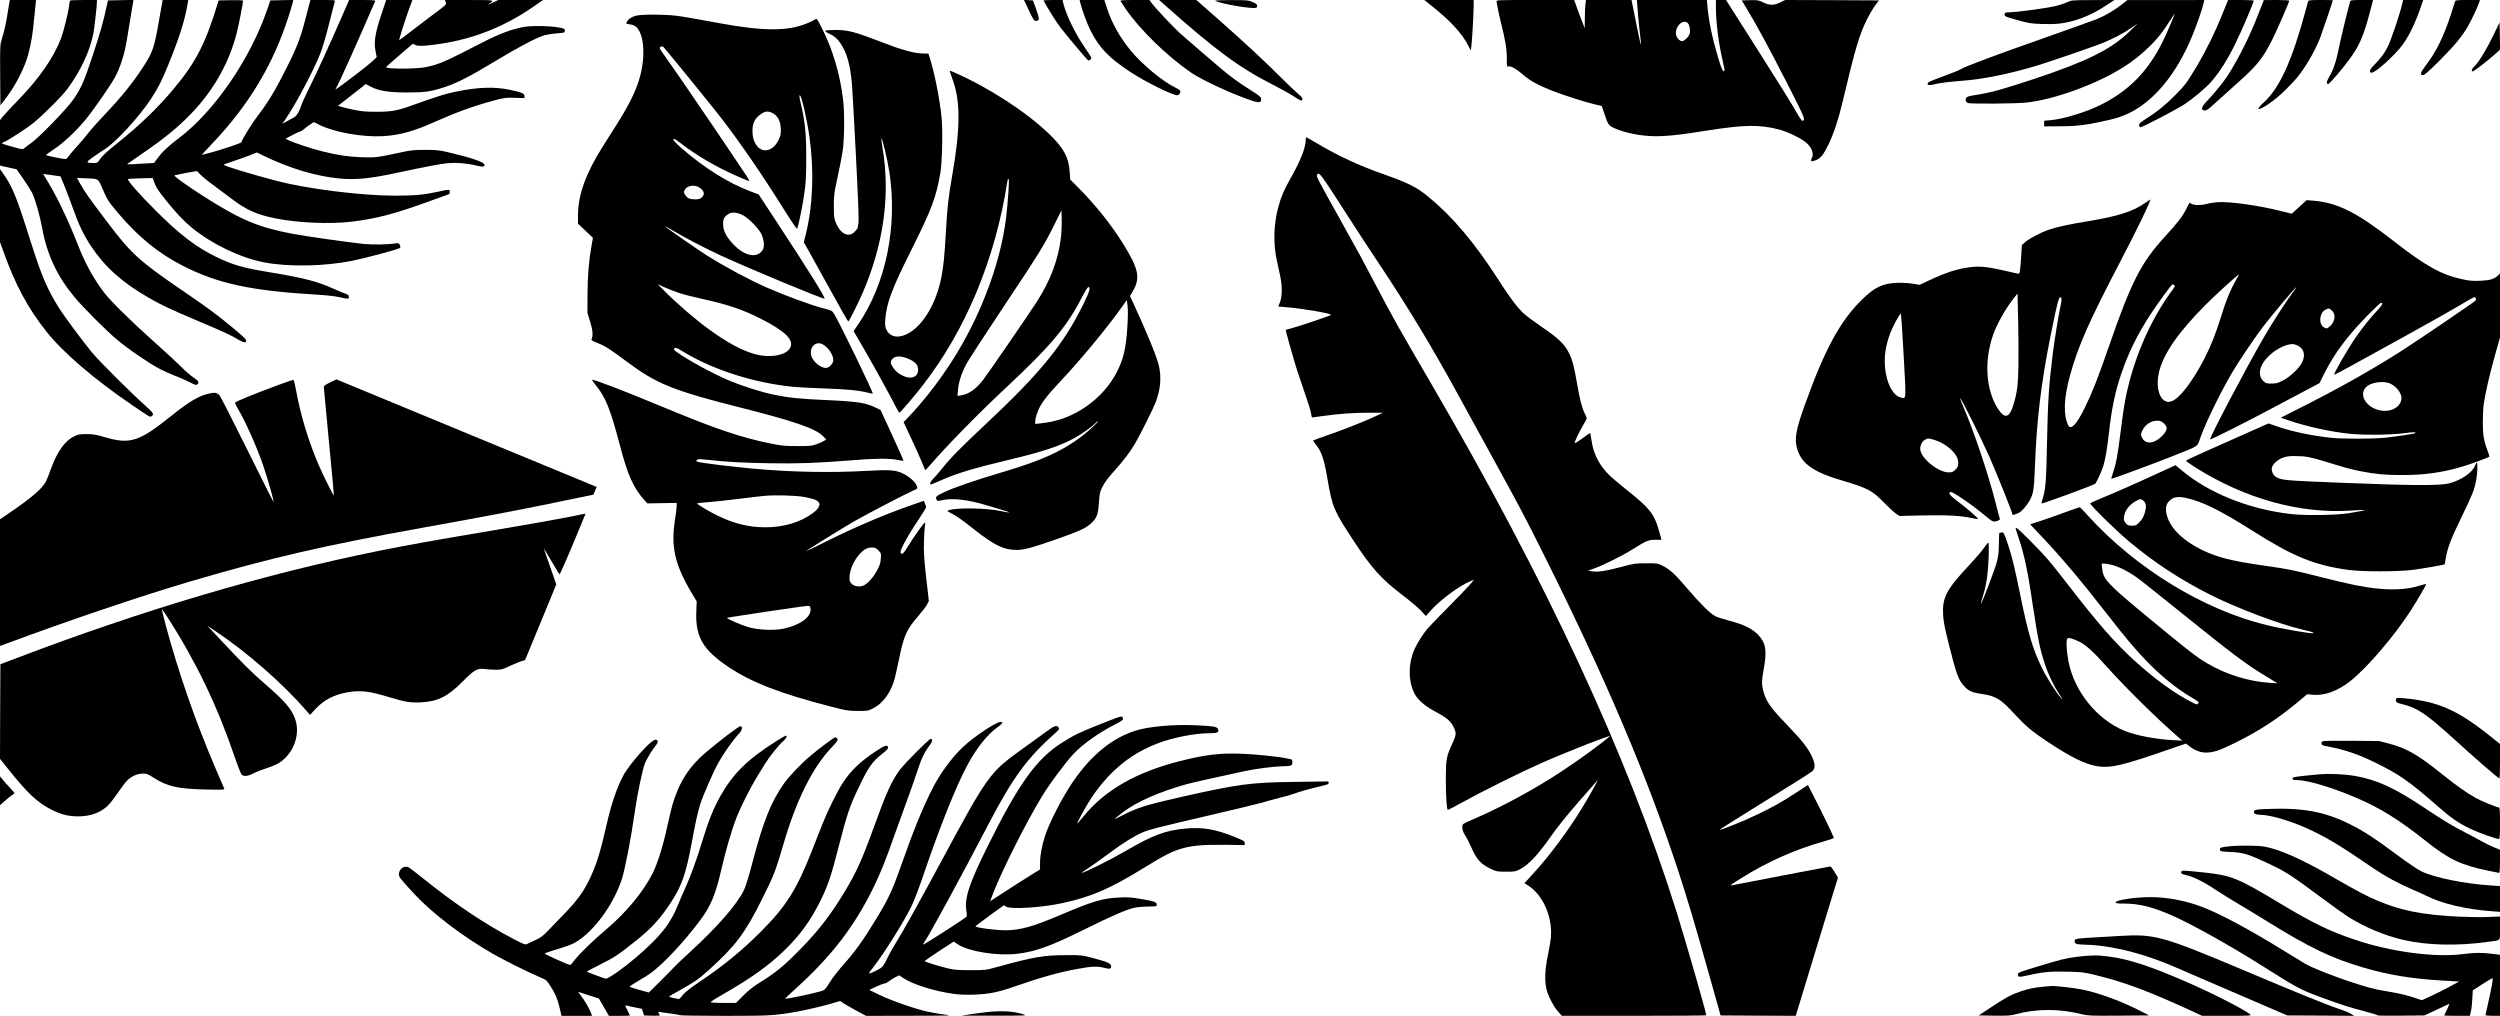
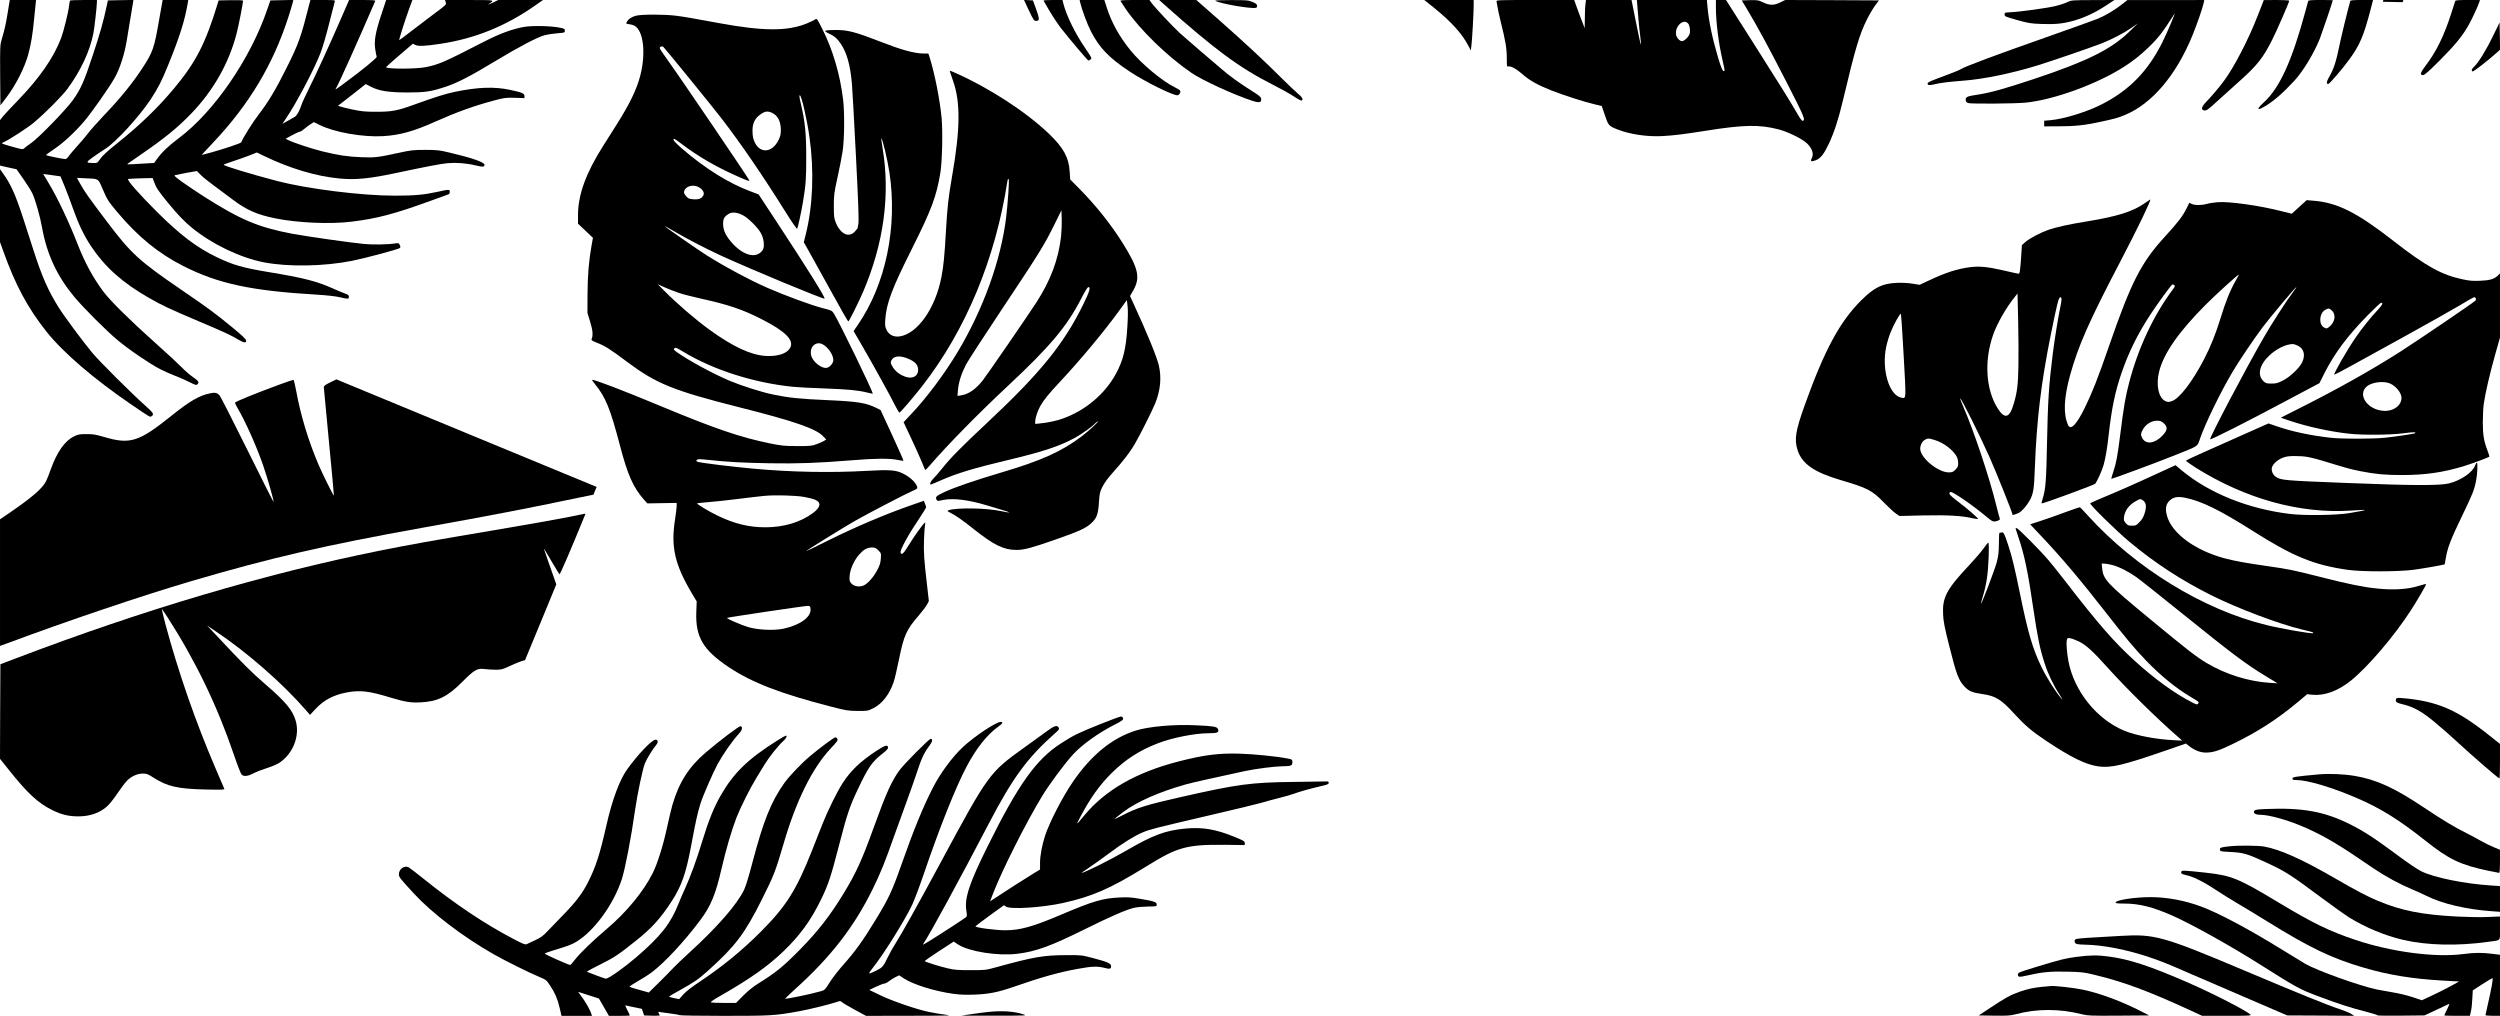
<svg xmlns="http://www.w3.org/2000/svg" version="1.0" width="100%" height="100%" viewBox="0 0 3096 1258" preserveAspectRatio="xMidYMid meet">
  <g transform="translate(0,1258) scale(0.1,-0.1)" fill="#000000" stroke="none">
    <path d="M116 12548 c-3 -18 -13 -78 -22 -133 -20 -126 -38 -208 -70 -312 -24 -81 -24 -83 -22 -455 l3 -373 83 110 c109 145 217 358 260 515 37 136 56 247 77 470 8 91 17 175 19 188 l3 22 -163 0 -163 0 -5 -32z" />
    <path d="M867 12573 c-3 -5 -8 -35 -12 -67 -9 -81 -68 -318 -98 -397 -92 -243 -268 -497 -537 -774 -80 -82 -162 -171 -183 -196 l-37 -46 0 -281 0 -282 28 -7 c15 -3 61 -14 102 -23 l75 -16 84 -120 c46 -65 96 -146 112 -179 37 -79 94 -279 120 -423 59 -331 186 -603 402 -862 113 -135 391 -413 527 -527 142 -120 401 -296 536 -366 51 -26 134 -63 185 -82 52 -19 131 -54 176 -77 77 -39 84 -41 99 -26 24 24 13 41 -58 89 -35 24 -99 80 -143 125 -44 45 -192 182 -330 305 -299 267 -549 513 -634 627 -124 165 -230 358 -315 577 -111 284 -253 585 -362 765 l-69 115 107 -14 107 -15 50 -120 c27 -67 75 -193 106 -281 69 -196 134 -330 224 -466 171 -257 391 -453 716 -638 169 -97 253 -136 635 -298 312 -132 380 -164 471 -219 69 -41 102 -45 97 -10 -2 16 -49 61 -158 151 -221 182 -309 247 -635 470 -533 364 -631 453 -931 851 -219 289 -276 370 -326 460 l-45 81 106 -5 c165 -6 155 0 211 -130 57 -134 71 -156 181 -287 257 -306 509 -512 818 -669 436 -221 844 -308 1671 -356 110 -7 219 -19 268 -31 107 -24 112 -24 112 5 0 19 -8 27 -37 37 -21 6 -97 38 -168 70 -196 87 -361 129 -785 199 -325 54 -443 88 -645 185 -247 118 -457 278 -744 564 -230 230 -377 398 -353 405 9 2 81 6 160 8 l143 3 18 -50 c24 -69 54 -113 167 -251 116 -143 205 -236 299 -313 248 -204 598 -372 895 -430 303 -58 744 -50 1090 19 165 33 578 144 593 159 7 7 7 19 -2 37 -11 24 -15 26 -54 20 -95 -15 -279 -18 -392 -7 -167 16 -733 97 -890 127 -421 81 -639 173 -1100 467 -77 49 -191 126 -253 170 -89 64 -110 82 -95 88 10 3 75 16 145 29 l127 22 53 -54 c30 -29 106 -90 169 -135 62 -46 161 -119 219 -163 169 -129 304 -189 534 -235 275 -55 678 -73 941 -40 317 39 532 96 980 259 116 42 216 79 223 81 6 2 12 16 12 30 0 31 -6 32 -145 1 -171 -38 -292 -49 -535 -49 -415 0 -1082 84 -1460 182 -319 84 -660 187 -660 201 0 3 53 23 118 44 64 21 157 54 205 73 l88 35 82 -40 c326 -158 648 -255 947 -283 195 -18 367 -1 687 67 387 82 553 114 643 123 108 10 234 1 354 -28 86 -21 106 -19 106 9 0 31 -160 87 -440 152 -122 29 -150 32 -295 32 -143 0 -176 -4 -310 -33 -281 -61 -307 -64 -475 -58 -177 7 -285 23 -490 73 -136 34 -359 108 -424 141 l-29 15 81 44 c45 24 88 44 97 44 8 0 32 15 52 33 21 18 56 45 79 59 l41 26 68 -34 c182 -92 540 -155 790 -140 210 13 380 60 653 183 250 112 484 196 718 258 130 35 147 37 259 34 l120 -4 0 25 c0 33 -27 45 -177 77 -196 42 -399 35 -683 -24 -114 -23 -244 -64 -527 -166 -187 -68 -264 -82 -453 -81 -133 0 -181 5 -286 27 -70 15 -140 32 -155 38 l-29 10 30 22 c16 12 94 72 172 134 l142 112 66 -34 c102 -52 220 -70 455 -70 218 0 288 11 470 71 144 48 309 133 613 317 295 178 523 298 615 322 35 9 105 19 155 23 90 7 92 8 92 32 0 23 -6 26 -60 37 -111 23 -349 28 -450 9 -150 -28 -298 -83 -495 -184 -486 -250 -551 -279 -715 -313 -121 -25 -497 -25 -494 0 0 3 75 70 166 148 l166 142 31 -16 c33 -17 122 -14 300 13 434 64 820 220 1190 481 l90 63 -277 0 -277 0 -73 -35 c-39 -19 -61 -27 -48 -18 78 56 95 52 -236 53 l-302 0 9 -29 c8 -28 5 -32 -134 -134 -78 -58 -209 -158 -291 -221 -82 -64 -150 -115 -151 -113 -5 5 70 243 118 375 l45 122 -163 0 -162 0 -62 -187 c-73 -221 -90 -327 -72 -431 6 -38 14 -76 17 -84 6 -15 -182 -168 -415 -339 -101 -74 -106 -77 -87 -48 31 48 265 569 484 1077 4 9 -32 12 -160 12 l-164 0 -88 -202 c-141 -326 -331 -741 -411 -898 -40 -80 -83 -173 -94 -208 -22 -67 -54 -124 -80 -139 -8 -5 -46 -27 -84 -48 l-69 -38 40 59 c128 187 354 615 432 818 24 60 72 224 107 365 36 141 67 264 70 274 5 16 -7 17 -148 17 l-154 0 -14 -52 c-104 -412 -131 -487 -281 -788 -134 -268 -225 -421 -345 -577 -75 -97 -201 -298 -216 -345 -4 -12 -233 -88 -377 -127 l-114 -30 29 32 c16 17 67 72 114 122 446 472 743 968 933 1560 24 77 48 155 52 173 l7 33 -142 -3 -142 -3 -38 -110 c-208 -612 -659 -1269 -1095 -1595 -129 -96 -213 -177 -275 -264 l-32 -44 -107 -6 c-58 -4 -135 -8 -169 -10 -35 -2 -60 -1 -55 4 4 4 82 58 173 120 287 197 452 331 620 506 272 282 466 624 560 990 24 91 80 377 80 406 0 5 -68 7 -152 6 l-151 -3 -9 -30 c-152 -501 -271 -734 -543 -1060 -199 -239 -426 -458 -707 -682 -115 -92 -179 -150 -205 -188 -38 -54 -39 -55 -88 -54 -93 1 -94 9 -8 70 43 31 112 77 153 103 135 86 417 393 564 613 92 140 137 227 217 424 146 360 206 551 244 772 l6 37 -159 0 -158 0 -44 -247 c-59 -343 -78 -399 -198 -583 -128 -197 -275 -379 -486 -600 -76 -80 -166 -181 -199 -225 -34 -44 -95 -116 -136 -160 -40 -44 -85 -97 -99 -117 -13 -21 -32 -38 -41 -38 -31 0 -241 43 -241 50 0 4 46 37 102 75 114 76 262 214 378 352 95 114 300 407 368 526 64 111 123 293 150 457 12 69 33 199 48 290 15 91 29 177 32 193 l4 28 -158 -3 -158 -3 -14 -65 c-41 -195 -84 -345 -173 -613 -109 -330 -148 -418 -247 -557 -81 -114 -418 -462 -512 -528 -36 -25 -75 -54 -87 -65 -22 -20 -22 -20 -158 18 -132 38 -135 39 -105 52 66 27 311 186 384 249 145 123 347 327 411 414 165 225 275 461 320 681 14 69 45 343 45 395 l0 24 -164 0 c-91 0 -167 -3 -169 -7z" />
    <path d="M12736 12463 c66 -139 70 -145 103 -141 22 3 26 8 25 33 -1 17 -17 73 -37 125 l-35 95 -56 3 -55 3 55 -118z" />
    <path d="M12923 12573 c75 -136 165 -277 218 -344 103 -132 329 -399 338 -399 4 0 16 6 26 14 19 14 16 19 -61 133 -126 182 -238 410 -275 558 l-11 45 -120 0 c-65 0 -117 -3 -115 -7z" />
    <path d="M13376 12553 c19 -85 90 -277 134 -361 107 -208 224 -329 486 -502 183 -121 523 -290 584 -290 22 0 44 34 36 55 -3 8 -29 25 -58 39 -158 75 -423 295 -560 465 -137 170 -230 338 -289 519 l-33 102 -153 0 -153 0 6 -27z" />
    <path d="M13876 12568 c4 -7 33 -52 65 -99 174 -255 512 -585 812 -790 140 -96 534 -276 764 -350 81 -25 107 -18 101 29 -2 21 -26 40 -115 96 -162 102 -274 183 -388 282 -55 47 -172 147 -260 222 -88 75 -198 171 -245 213 -87 80 -317 325 -354 379 l-21 30 -183 0 c-144 0 -182 -3 -176 -12z" />
    <path d="M14415 12526 c633 -563 932 -784 1344 -993 101 -51 221 -118 267 -149 46 -31 88 -53 94 -49 22 14 7 42 -46 85 -30 25 -117 107 -192 182 -212 213 -481 462 -787 732 l-280 246 -230 0 -230 0 60 -54z" />
    <path d="M15051 12570 c64 -37 457 -104 505 -86 9 3 14 15 12 28 -2 16 -18 28 -58 44 -51 21 -70 23 -265 23 -133 0 -204 -3 -194 -9z" />
    <path d="M17757 12485 c217 -175 351 -324 429 -475 l28 -55 7 50 c9 59 29 414 29 509 l0 66 -306 0 -306 0 119 -95z" />
    <path d="M18533 12563 c3 -10 8 -40 12 -68 4 -27 22 -111 40 -185 60 -238 75 -331 75 -448 0 -103 1 -110 19 -105 32 8 102 -31 181 -101 84 -74 189 -132 360 -199 146 -57 397 -138 521 -167 l95 -23 39 -114 c43 -128 48 -133 156 -176 153 -61 372 -93 559 -82 146 8 248 21 530 65 475 76 668 79 905 18 103 -26 265 -103 333 -157 80 -64 110 -142 78 -203 -20 -37 -5 -44 49 -23 61 23 100 72 161 200 68 144 121 304 179 550 151 636 202 807 295 994 32 64 79 143 104 176 l45 60 -581 3 -580 2 -64 -31 c-77 -38 -132 -37 -217 5 -51 24 -64 26 -156 24 l-101 -3 66 -110 c127 -211 258 -453 487 -899 229 -448 238 -471 200 -483 -6 -2 -30 29 -53 69 -95 165 -229 380 -553 890 l-342 538 -62 0 -63 0 0 -92 c0 -189 34 -452 86 -671 14 -60 24 -111 20 -114 -18 -18 -37 22 -79 163 -73 247 -116 452 -132 637 l-7 77 -434 0 -433 0 4 -47 c3 -27 10 -109 15 -183 6 -74 17 -177 24 -228 7 -50 10 -92 6 -92 -3 0 -30 124 -60 275 l-55 275 -282 0 -282 0 -6 -44 c-4 -24 -8 -102 -8 -174 l-2 -131 -37 95 c-20 53 -50 131 -65 175 l-28 79 -483 0 c-456 0 -483 -1 -479 -17z m2372 -273 c11 -12 20 -41 23 -73 3 -43 0 -58 -20 -87 -13 -19 -36 -41 -51 -50 -24 -13 -30 -13 -54 0 -15 9 -33 31 -41 51 -38 101 78 230 143 159z" />
    <path d="M25603 12554 c-29 -14 -94 -36 -145 -48 -96 -25 -452 -74 -568 -78 -62 -3 -65 -4 -65 -28 0 -23 9 -27 155 -68 143 -40 167 -44 306 -49 169 -6 268 4 403 43 130 38 256 97 382 179 l114 75 -265 -1 c-260 -1 -266 -1 -317 -25z" />
    <path d="M26275 12524 c-89 -70 -200 -136 -294 -175 -40 -17 -340 -124 -665 -239 -581 -204 -983 -354 -1028 -384 -23 -15 -108 -49 -313 -125 -63 -23 -101 -42 -103 -52 -5 -25 21 -29 80 -14 66 18 181 32 363 46 244 18 595 90 905 185 163 49 667 223 808 277 126 50 278 129 370 194 l77 54 -101 -99 c-226 -221 -523 -369 -1176 -587 -391 -130 -546 -173 -729 -201 -87 -13 -112 -21 -120 -36 -14 -26 -3 -55 24 -64 35 -12 581 -8 712 5 349 34 894 233 1225 448 113 73 198 141 294 233 121 116 178 189 323 416 26 41 -92 -238 -149 -351 -182 -363 -417 -601 -764 -774 -182 -90 -458 -175 -619 -189 l-80 -7 0 -35 0 -35 180 1 c203 0 320 13 515 55 170 36 219 50 300 83 339 139 640 493 843 992 51 124 122 328 136 392 l9 42 -477 -1 -476 0 -70 -55z" />
-     <path d="M27525 12413 c-92 -231 -204 -458 -317 -648 -125 -209 -148 -240 -265 -358 -121 -123 -223 -206 -353 -289 -78 -49 -99 -68 -100 -86 0 -12 7 -25 15 -28 15 -6 431 210 540 280 113 73 280 214 347 293 104 123 192 262 288 458 78 156 230 512 230 537 0 4 -71 8 -159 8 l-158 0 -68 -167z" />
    <path d="M27960 12387 c-118 -305 -299 -651 -426 -819 -64 -84 -146 -181 -212 -249 -62 -65 -69 -102 -20 -107 23 -3 47 14 140 100 62 57 190 172 284 256 228 203 300 295 414 522 55 108 210 465 210 481 0 5 -69 9 -157 9 l-158 -1 -75 -192z" />
    <path d="M28585 12568 c-2 -7 -18 -65 -35 -128 -167 -617 -320 -952 -518 -1131 -93 -84 -82 -106 23 -42 108 66 220 163 359 314 107 115 246 345 316 523 25 65 160 462 160 473 0 2 -68 3 -150 3 -112 0 -152 -3 -155 -12z" />
    <path d="M29106 12568 c-32 -113 -112 -439 -136 -558 -38 -189 -69 -284 -121 -374 -39 -68 -43 -96 -16 -96 15 0 173 183 258 300 133 181 180 292 268 628 l29 112 -139 0 c-103 0 -141 -3 -143 -12z" />
-     <path d="M29754 12553 c-30 -136 -141 -467 -187 -558 -35 -70 -93 -148 -156 -210 -65 -63 -81 -105 -40 -105 41 0 217 152 345 298 99 113 201 319 282 570 l11 32 -124 0 -125 0 -6 -27z" />
+     <path d="M29754 12553 l11 32 -124 0 -125 0 -6 -27z" />
    <path d="M30406 12568 c-2 -7 -27 -85 -56 -173 -86 -264 -181 -457 -306 -621 -70 -92 -80 -124 -38 -124 20 0 65 39 209 183 184 185 278 298 354 432 41 72 123 247 136 293 l6 22 -151 0 c-112 0 -152 -3 -154 -12z" />
    <path d="M7877 12386 c-56 -15 -97 -43 -114 -77 -12 -23 -11 -24 30 -29 23 -3 52 -11 64 -18 112 -62 144 -341 72 -619 -45 -174 -132 -352 -297 -613 -47 -74 -123 -194 -169 -267 -209 -332 -305 -597 -305 -849 l0 -104 93 -88 92 -87 -16 -90 c-35 -192 -50 -379 -51 -610 l-1 -230 33 -108 c33 -105 39 -173 18 -218 -5 -12 9 -21 65 -43 103 -40 162 -78 379 -240 356 -267 573 -355 1390 -561 670 -169 944 -263 1033 -357 l39 -41 -29 -18 c-15 -9 -57 -28 -93 -41 -59 -21 -81 -23 -240 -22 -156 0 -192 4 -335 33 -371 76 -684 183 -1375 471 -436 182 -816 327 -827 316 -3 -2 15 -29 39 -58 128 -157 185 -298 303 -745 98 -377 167 -530 302 -683 l40 -44 181 3 182 3 0 -39 c0 -21 -9 -94 -20 -163 -54 -341 -5 -559 209 -919 l59 -99 -5 -129 c-12 -311 83 -472 402 -685 288 -192 641 -328 1267 -489 190 -49 211 -52 328 -53 122 -1 127 0 192 32 113 56 206 175 257 332 12 36 40 155 62 265 63 308 92 374 246 552 44 51 90 112 103 136 l23 44 -21 184 c-38 323 -45 419 -39 579 3 85 9 168 13 184 5 20 3 27 -4 22 -20 -12 -133 -170 -199 -278 -64 -105 -87 -126 -100 -92 -11 29 93 219 239 436 43 65 78 121 78 126 0 5 -7 25 -15 45 l-14 35 -141 -49 c-328 -113 -715 -278 -1060 -450 -140 -70 -256 -126 -258 -125 -4 4 443 282 598 371 149 86 657 350 732 381 27 10 48 24 48 31 0 50 -81 132 -178 179 -87 44 -167 49 -448 33 -442 -25 -932 -16 -1404 27 -242 21 -661 73 -689 85 -21 9 -22 12 -10 24 12 11 33 11 139 0 241 -26 418 -36 760 -42 361 -6 594 3 1019 37 284 24 470 25 565 5 38 -8 72 -13 74 -10 3 2 -60 144 -139 316 l-144 311 -45 23 c-134 67 -234 83 -615 100 -343 15 -478 29 -679 71 -143 30 -391 110 -536 171 -206 88 -502 249 -646 351 -41 30 -45 35 -32 48 13 14 26 9 108 -41 371 -225 874 -386 1360 -435 58 -6 229 -15 380 -20 303 -11 427 -23 534 -50 39 -10 73 -16 74 -15 11 10 -415 887 -480 990 -25 39 -29 41 -139 69 -132 33 -470 157 -684 251 -223 98 -501 246 -745 398 -109 68 -529 360 -525 365 2 2 54 -27 117 -64 145 -86 393 -215 578 -300 367 -168 1259 -539 1281 -532 16 6 -211 370 -603 966 l-213 324 -100 38 c-271 101 -563 283 -848 529 -96 83 -126 121 -97 121 6 0 50 -30 98 -67 187 -143 413 -275 664 -387 139 -62 168 -73 168 -61 0 14 -879 1309 -1017 1498 -51 70 -93 134 -93 141 0 20 31 29 46 14 37 -38 607 -739 715 -879 245 -318 515 -712 799 -1167 73 -117 137 -209 141 -205 9 10 52 207 73 333 35 214 41 291 40 560 0 294 -15 436 -68 663 -17 71 -20 97 -11 97 20 0 87 -289 119 -515 60 -422 43 -857 -48 -1217 l-22 -88 39 -68 c21 -37 127 -227 234 -422 193 -351 272 -490 279 -490 9 0 122 227 180 360 259 605 341 1209 243 1789 -10 63 -17 116 -15 118 11 12 77 -266 101 -425 101 -675 -46 -1381 -391 -1884 l-53 -78 126 -217 c141 -245 331 -589 392 -712 23 -44 45 -81 49 -81 11 0 178 195 283 330 541 695 906 1575 1055 2539 4 22 9 30 15 24 10 -10 -8 -275 -31 -473 -63 -528 -285 -1144 -604 -1674 -165 -274 -384 -566 -575 -767 l-91 -97 93 -198 c52 -110 111 -242 132 -294 21 -52 40 -97 42 -100 3 -2 28 22 56 55 229 264 597 639 967 985 525 490 734 739 912 1087 47 91 76 138 87 138 30 0 14 -55 -62 -210 -241 -493 -534 -855 -1192 -1470 -319 -299 -455 -436 -557 -565 -42 -52 -92 -111 -112 -129 -32 -31 -48 -71 -28 -71 4 0 57 22 117 49 203 90 415 154 845 256 416 99 633 170 817 271 83 45 226 146 252 178 8 9 24 22 35 27 32 15 -110 -117 -197 -183 -245 -187 -505 -304 -997 -449 -332 -99 -577 -183 -702 -241 -107 -51 -118 -61 -99 -97 9 -17 15 -17 78 -3 127 27 318 3 551 -68 70 -21 160 -48 200 -60 41 -12 72 -23 70 -26 -3 -2 -47 5 -98 16 -179 40 -559 46 -654 11 -18 -7 -16 -11 24 -31 67 -34 152 -93 282 -197 260 -206 377 -263 538 -263 92 0 188 26 480 128 291 102 373 139 440 199 71 64 90 112 99 260 8 114 11 130 44 196 24 48 67 107 129 176 127 141 211 250 270 351 59 99 225 430 256 510 64 162 78 318 42 468 -27 111 -148 406 -317 772 l-39 84 38 66 c92 159 68 273 -120 576 -151 243 -341 481 -551 693 l-108 109 -6 93 c-10 178 -74 296 -254 470 -286 275 -748 575 -1177 763 -50 22 -58 24 -52 8 3 -9 21 -62 40 -117 92 -262 88 -598 -14 -1180 -45 -259 -59 -383 -75 -668 -18 -315 -30 -439 -56 -575 -75 -392 -298 -708 -521 -738 -71 -10 -133 22 -160 83 -18 40 -20 59 -15 127 15 203 83 383 328 871 246 492 306 651 355 950 22 135 30 509 15 673 -22 229 -85 548 -147 747 l-17 52 -73 1 c-107 3 -270 48 -504 140 -333 129 -420 152 -578 151 -135 -1 -151 -9 -82 -41 71 -32 110 -66 153 -131 75 -113 116 -260 137 -492 6 -66 28 -472 50 -901 30 -586 37 -795 30 -834 -6 -29 -10 -54 -10 -56 0 -2 -14 -19 -31 -38 -75 -86 -182 -36 -240 111 -20 51 -23 75 -23 203 0 135 3 159 46 355 26 116 54 264 64 330 21 149 24 474 5 630 -37 313 -129 625 -262 885 -66 130 -62 125 -90 106 -13 -8 -58 -29 -98 -46 -239 -98 -538 -97 -1091 5 -359 66 -404 74 -523 90 -145 19 -432 19 -500 1z m1677 -1200 c75 -31 115 -106 116 -212 0 -59 -5 -81 -30 -131 -76 -152 -221 -168 -290 -33 -24 49 -31 84 -31 157 0 79 27 140 81 183 64 51 99 59 154 36z m-897 -926 c47 -29 68 -65 55 -95 -20 -43 -55 -58 -124 -53 -53 4 -65 9 -89 36 -33 37 -36 58 -13 90 31 45 116 56 171 22z m4483 -610 c-33 -284 -128 -539 -302 -810 -99 -154 -621 -913 -667 -970 -90 -113 -176 -172 -270 -186 l-44 -7 7 79 c9 94 42 199 99 309 23 44 211 334 418 645 504 757 549 830 687 1110 l77 156 3 -111 c2 -60 -2 -157 -8 -215z m-3937 263 c67 -36 184 -153 221 -222 37 -68 47 -167 22 -206 -71 -108 -223 -79 -364 69 -89 94 -127 169 -127 252 0 67 12 89 70 126 40 26 108 18 178 -19z m-799 -959 c54 -19 183 -52 285 -74 326 -72 503 -131 736 -249 305 -155 415 -266 358 -363 -40 -68 -154 -104 -301 -96 -182 11 -403 113 -692 322 -171 123 -413 331 -570 491 l-75 76 80 -37 c44 -20 125 -52 179 -70z m5557 -424 c-17 -273 -50 -409 -141 -578 -135 -250 -377 -455 -657 -555 -76 -28 -189 -52 -285 -61 l-58 -6 0 28 c0 43 28 131 62 192 39 71 109 158 243 300 251 267 557 635 743 893 l87 121 9 -75 c6 -47 5 -140 -3 -259z m-3773 -214 c68 -36 132 -131 132 -195 0 -38 -42 -88 -80 -96 -65 -14 -178 76 -195 156 -23 103 59 179 143 135z m1080 -188 c72 -34 102 -72 102 -129 0 -78 -68 -115 -157 -85 -66 23 -118 61 -153 114 -35 54 -37 70 -10 105 35 45 118 43 218 -5z m-1304 -1703 c50 -9 109 -24 133 -35 77 -34 66 -92 -30 -164 -154 -114 -361 -176 -587 -176 -206 0 -384 43 -595 145 -110 53 -260 144 -252 152 3 2 63 8 133 14 71 5 235 23 364 39 129 16 280 34 335 39 135 13 390 6 499 -14z m913 -660 c35 -35 36 -37 31 -104 -4 -53 -13 -83 -44 -141 -48 -92 -126 -177 -177 -194 -54 -18 -115 -6 -145 30 -22 25 -24 35 -20 94 6 83 57 195 122 267 54 60 96 82 155 83 36 0 49 -6 78 -35z m-839 -729 c8 -97 -129 -197 -332 -241 -116 -26 -319 -17 -440 19 -91 27 -270 105 -262 114 8 7 969 150 1001 149 27 -2 30 -6 33 -41z" />
    <path d="M30876 12139 c-81 -169 -181 -332 -235 -383 -32 -30 -39 -50 -21 -61 9 -6 190 134 293 227 l48 43 -3 168 -3 169 -79 -163z" />
-     <path d="M16170 10848 c0 -95 -65 -260 -183 -468 -86 -150 -128 -250 -162 -386 -52 -201 -57 -439 -14 -634 11 -52 30 -138 41 -190 29 -130 28 -257 0 -330 -12 -30 -22 -55 -22 -56 0 -1 42 -4 93 -8 201 -15 578 -80 560 -96 -11 -11 -402 -143 -488 -165 -38 -10 -71 -19 -72 -20 -5 -3 96 -360 140 -500 25 -77 72 -217 105 -311 34 -95 64 -195 68 -223 4 -28 9 -51 13 -51 3 0 67 9 141 19 187 27 388 41 576 40 l159 -1 -85 -40 c-130 -62 -427 -179 -609 -241 -90 -31 -166 -58 -168 -61 -3 -3 10 -24 30 -48 74 -91 105 -183 147 -433 59 -346 77 -388 325 -765 223 -339 342 -471 601 -668 89 -67 191 -153 227 -191 l65 -70 64 72 c116 130 353 305 492 362 l39 16 -33 -43 c-19 -24 -141 -151 -271 -283 -131 -132 -255 -260 -275 -285 -55 -67 -122 -173 -155 -246 -84 -185 -81 -419 8 -571 39 -67 130 -143 243 -203 133 -70 188 -114 222 -176 47 -87 46 -110 -6 -221 -74 -160 -81 -197 -81 -438 0 -225 11 -385 26 -385 5 0 87 43 182 96 231 128 716 369 962 478 321 143 891 366 860 338 -80 -74 -388 -299 -600 -437 -322 -213 -718 -428 -1055 -575 -80 -34 -151 -67 -157 -73 -26 -20 -15 -89 22 -144 19 -28 52 -93 74 -143 67 -155 118 -211 247 -272 66 -31 75 -33 184 -33 111 0 117 1 180 34 98 51 221 181 368 392 83 119 196 260 348 435 124 142 230 264 236 269 18 19 -75 -149 -173 -313 -170 -283 -413 -613 -610 -827 -40 -44 -84 -92 -96 -106 l-24 -26 49 -32 c178 -114 295 -379 279 -626 -3 -44 -20 -147 -37 -230 -39 -182 -44 -331 -16 -435 24 -87 89 -210 143 -270 l45 -50 894 0 c492 0 894 3 894 7 0 34 -255 920 -370 1288 -611 1944 -1604 4079 -3040 6540 -397 681 -472 813 -680 1210 -187 356 -176 336 -415 765 -308 551 -328 589 -315 605 30 37 27 41 401 -541 92 -144 257 -396 367 -560 369 -555 657 -1032 1002 -1664 67 -124 234 -427 370 -675 358 -651 427 -780 674 -1275 763 -1530 1270 -2721 1659 -3905 109 -332 204 -650 357 -1195 67 -239 132 -471 145 -515 l22 -80 466 -3 466 -2 9 32 c5 18 123 404 261 856 l252 824 -42 69 c-23 38 -46 69 -51 69 -9 0 -1180 -225 -1221 -234 -34 -8 -4 15 126 95 316 197 655 348 1000 445 75 21 137 42 137 47 0 13 -140 305 -238 494 l-83 162 -142 -93 c-184 -120 -289 -179 -489 -275 -158 -76 -456 -197 -464 -188 -3 2 249 161 558 352 310 191 575 359 591 373 41 38 38 96 -11 198 -49 99 -119 187 -308 384 -203 211 -255 287 -289 417 -20 77 -19 128 6 264 44 235 27 330 -73 432 -73 74 -180 126 -353 170 -71 19 -149 44 -173 56 -62 32 -185 153 -332 326 -158 186 -230 254 -317 297 -67 33 -69 33 -208 32 -134 0 -148 -2 -316 -47 -191 -50 -281 -64 -356 -52 l-48 7 80 29 c119 44 348 158 467 233 177 111 202 121 289 121 l75 0 -31 111 c-59 210 -115 280 -395 503 -80 63 -174 142 -209 175 -132 126 -209 272 -232 442 -7 49 -14 91 -15 92 -1 2 -35 -21 -76 -51 -75 -56 -118 -82 -118 -72 0 18 64 152 104 217 25 42 46 82 46 88 0 6 -11 33 -25 60 -34 68 -60 166 -95 369 -37 218 -61 307 -108 394 -51 98 -131 174 -323 304 -90 62 -192 137 -227 168 -78 71 -177 202 -316 420 -292 456 -569 784 -871 1031 -139 115 -251 171 -545 274 -316 111 -572 230 -847 394 -61 36 -114 66 -117 66 -3 0 -6 -14 -6 -32z" />
    <path d="M0 10034 l0 -451 39 -109 c151 -423 305 -710 539 -1004 205 -258 593 -590 1050 -901 241 -164 228 -156 249 -143 35 22 23 41 -79 132 -156 137 -565 545 -653 650 -118 142 -353 459 -422 570 -127 204 -203 377 -303 687 -32 99 -90 279 -129 400 -99 304 -154 429 -255 570 l-36 50 0 -451z" />
    <path d="M26555 10060 c-141 -99 -338 -161 -700 -220 -231 -37 -396 -74 -490 -107 -100 -36 -233 -106 -283 -150 l-43 -38 -9 -145 c-12 -173 -17 -210 -32 -210 -6 0 -88 18 -182 40 -206 47 -301 56 -421 41 -160 -21 -301 -67 -511 -166 l-111 -52 -89 14 c-55 9 -129 13 -194 10 -178 -7 -277 -55 -436 -212 -269 -265 -460 -619 -707 -1310 -110 -308 -128 -417 -87 -546 55 -174 205 -278 547 -378 322 -95 378 -124 527 -278 56 -57 121 -117 145 -133 l44 -30 291 7 c303 6 474 -3 609 -34 38 -8 71 -13 73 -10 7 7 -134 130 -254 220 -99 75 -119 101 -87 114 25 9 273 -162 449 -309 73 -61 84 -65 135 -47 24 9 31 16 26 28 -4 9 -25 87 -46 173 -85 344 -277 918 -408 1217 -22 52 -39 96 -37 98 10 10 243 -456 366 -732 81 -182 280 -679 280 -699 0 -19 11 -17 76 10 38 16 102 89 140 157 46 85 54 137 64 412 22 583 76 1038 195 1630 80 397 99 469 118 473 22 4 22 -23 2 -119 -26 -125 -74 -418 -94 -584 -49 -394 -60 -573 -71 -1105 -9 -466 -17 -564 -51 -677 -11 -36 -19 -66 -17 -68 7 -8 654 230 665 244 25 33 82 159 102 226 25 87 46 208 66 390 36 318 78 523 156 750 88 259 201 488 363 735 87 133 249 355 267 366 6 3 16 0 24 -6 13 -11 10 -18 -16 -54 -238 -316 -432 -729 -544 -1163 -44 -168 -66 -298 -104 -605 -38 -298 -52 -378 -90 -491 -17 -48 -27 -87 -23 -87 15 0 556 200 757 281 341 136 302 110 345 231 69 192 250 563 395 808 82 139 265 410 375 557 91 121 412 504 418 498 2 -2 -16 -30 -41 -62 -76 -99 -270 -400 -369 -573 -225 -392 -658 -1214 -658 -1250 0 -14 479 228 964 488 l390 207 65 130 c125 244 279 451 530 708 85 86 160 157 167 157 31 0 20 -23 -39 -87 -88 -93 -194 -226 -270 -336 -106 -152 -287 -467 -269 -467 5 0 90 44 188 98 99 54 405 223 681 375 275 152 580 323 677 381 97 59 180 106 185 106 19 0 31 -26 18 -42 -15 -19 -704 -487 -927 -630 -371 -237 -799 -477 -1323 -739 l-162 -82 100 -34 c221 -75 505 -138 745 -164 171 -19 507 -16 673 5 123 16 161 17 146 1 -8 -7 -244 -43 -374 -56 -152 -16 -538 -16 -675 0 -244 27 -487 79 -671 144 l-96 33 -219 -97 c-666 -295 -798 -355 -801 -364 -2 -6 52 -45 119 -87 618 -387 1292 -573 1924 -531 93 7 170 10 172 8 5 -4 -79 -21 -203 -41 -158 -25 -538 -30 -715 -10 -524 61 -1016 259 -1357 545 l-72 60 -218 -100 c-281 -130 -524 -237 -693 -306 -74 -31 -139 -60 -145 -65 -13 -12 318 -338 485 -477 312 -261 643 -477 1015 -663 322 -161 841 -357 1123 -424 142 -34 145 -35 135 -45 -11 -11 -382 53 -578 101 -780 190 -1619 704 -2209 1355 -49 55 -94 101 -98 103 -4 2 -92 -28 -195 -66 -103 -39 -241 -87 -305 -107 l-117 -38 133 -141 c257 -271 492 -550 816 -966 231 -297 345 -433 489 -583 180 -186 370 -341 546 -445 108 -64 112 -67 96 -85 -12 -15 -18 -14 -71 13 -215 109 -466 290 -715 517 -258 236 -446 451 -860 987 -76 99 -170 216 -208 260 -105 123 -376 396 -393 396 -8 0 -14 -1 -14 -3 0 -2 16 -50 35 -108 75 -219 120 -437 185 -884 55 -370 81 -497 142 -685 41 -128 113 -277 182 -380 44 -67 49 -77 20 -45 -64 71 -181 257 -243 385 -110 230 -166 420 -262 890 -67 330 -105 487 -149 617 -50 151 -58 166 -83 159 -12 -3 -24 -6 -27 -6 -3 0 -5 -60 -6 -133 -1 -108 -6 -150 -27 -232 -25 -92 -187 -518 -195 -511 -2 2 9 44 24 92 44 144 64 283 71 482 4 114 2 182 -4 182 -5 0 -30 -31 -56 -68 -26 -38 -104 -129 -173 -203 -287 -305 -342 -406 -331 -618 4 -87 17 -156 76 -390 90 -357 115 -424 190 -504 52 -56 97 -75 218 -92 167 -23 237 -67 402 -249 126 -138 215 -214 391 -331 309 -206 488 -293 644 -316 159 -22 299 11 853 202 l233 81 39 -31 c66 -52 139 -81 206 -81 93 0 165 23 344 111 301 146 542 302 800 517 l113 95 62 -7 c151 -15 318 46 477 173 214 173 537 551 744 871 79 122 196 323 190 328 -2 2 -38 -8 -82 -21 -141 -45 -312 -57 -519 -36 -172 17 -355 54 -689 139 -364 92 -403 100 -680 140 -267 38 -406 64 -523 95 -364 97 -648 304 -713 516 -28 92 -20 150 25 195 49 49 101 59 199 39 201 -41 424 -150 827 -405 507 -322 763 -427 1185 -487 172 -25 617 -24 810 0 126 17 385 62 390 69 1 2 7 37 14 78 19 122 65 240 196 510 139 288 157 334 179 450 17 87 22 220 8 220 -4 0 -14 -16 -21 -35 -30 -85 -173 -183 -321 -221 -115 -29 -447 -28 -1275 5 -770 30 -807 34 -870 75 -36 23 -58 72 -51 111 9 45 68 101 135 126 45 17 77 22 161 21 116 0 188 -13 365 -68 261 -80 315 -95 435 -119 192 -38 308 -48 520 -48 281 0 503 32 755 108 103 31 312 109 323 120 2 2 -7 34 -22 72 -47 124 -59 197 -59 353 0 80 5 183 12 230 19 133 77 383 142 612 l59 209 0 396 0 397 -27 -27 c-47 -44 -98 -59 -218 -64 -87 -4 -131 -1 -214 17 -259 53 -459 163 -851 469 -463 362 -705 483 -1007 506 l-78 6 -92 -84 -92 -84 -128 32 c-269 69 -646 122 -788 111 -44 -3 -105 -12 -135 -21 -70 -19 -153 -19 -189 0 l-28 14 -36 -72 c-47 -95 -104 -170 -271 -352 -291 -319 -414 -559 -686 -1345 -139 -403 -210 -583 -305 -776 -100 -203 -172 -277 -204 -208 -61 135 -53 334 25 618 101 365 234 666 629 1421 212 406 382 759 363 754 -2 0 -34 -23 -73 -49z m1139 -942 c-76 -134 -129 -264 -193 -473 -63 -203 -122 -351 -205 -512 -149 -287 -312 -498 -407 -523 -38 -11 -48 -10 -79 6 -81 43 -112 202 -71 364 56 223 240 488 571 821 128 129 402 378 417 379 2 0 -13 -28 -33 -62z m-2698 -1073 c-4 -224 -15 -319 -56 -459 -52 -184 -112 -203 -201 -63 -148 235 -169 593 -54 917 50 139 163 336 264 460 l36 45 8 -340 c4 -187 6 -439 3 -560z m3885 686 c53 -53 33 -148 -42 -204 -25 -18 -28 -18 -57 -3 -71 37 -61 179 16 220 39 22 50 20 83 -13z m-5306 -554 c31 -556 33 -534 -28 -522 -151 27 -247 347 -189 626 11 53 35 135 54 181 40 100 119 242 128 231 4 -5 20 -237 35 -516z m4880 123 c77 -37 98 -116 55 -207 -35 -72 -151 -182 -240 -226 -62 -32 -82 -37 -140 -37 -61 0 -71 3 -98 28 -82 77 -52 205 75 323 87 80 198 135 282 138 14 1 43 -8 66 -19z m1120 -461 c81 -22 165 -117 165 -186 0 -99 -106 -172 -232 -160 -190 17 -312 195 -203 297 53 50 181 73 270 49z m-2780 -500 c52 -46 49 -85 -11 -149 -103 -110 -220 -120 -260 -23 -13 30 -13 38 4 76 35 76 107 126 184 127 39 0 54 -5 83 -31z m-2833 -209 c111 -34 229 -125 272 -209 9 -16 16 -51 16 -77 0 -39 -5 -51 -34 -80 -30 -30 -41 -34 -84 -34 -132 0 -352 182 -352 292 0 45 22 89 54 109 39 24 49 24 128 -1z m2581 -750 c36 -29 41 -75 17 -154 -15 -49 -32 -79 -64 -111 -39 -42 -46 -45 -93 -45 -45 0 -54 4 -78 32 -24 28 -26 38 -21 77 11 80 61 147 146 195 54 31 60 31 93 6z m-389 -796 c85 -21 206 -82 301 -150 44 -31 285 -222 535 -424 674 -543 820 -653 1080 -810 l135 -82 -99 6 c-259 17 -539 104 -770 240 -136 80 -242 163 -730 566 -512 423 -561 476 -573 612 l-6 58 33 0 c18 0 60 -7 94 -16z m-407 -949 c86 -42 174 -122 350 -319 237 -263 612 -633 878 -864 l50 -44 -115 6 c-220 12 -459 58 -603 117 -341 141 -622 490 -692 863 -19 102 -28 218 -20 256 7 30 9 32 43 26 21 -4 69 -22 109 -41z" />
    <path d="M3465 7819 c-309 -114 -555 -214 -555 -226 0 -7 14 -36 31 -65 98 -166 237 -477 318 -712 54 -157 136 -444 129 -452 -3 -2 -150 291 -328 651 -178 360 -333 663 -344 674 -33 28 -55 33 -115 20 -133 -27 -252 -96 -481 -280 -399 -320 -508 -355 -825 -262 -110 32 -144 38 -225 37 -83 0 -102 -3 -152 -27 -116 -57 -211 -191 -289 -408 -21 -60 -48 -128 -60 -151 -45 -87 -169 -195 -441 -382 l-128 -87 0 -784 0 -784 83 30 c764 285 1677 593 2288 773 976 287 1657 444 2864 661 889 160 1275 234 1957 377 l157 32 20 49 20 48 -22 8 c-12 5 -737 305 -1612 666 l-1589 657 -78 -38 c-60 -29 -78 -43 -78 -59 0 -11 29 -317 64 -680 35 -363 63 -661 61 -663 -5 -5 -144 274 -190 383 -126 295 -222 611 -278 919 -13 72 -28 131 -33 132 -5 1 -81 -24 -169 -57z" />
    <path d="M7025 6174 c-115 -23 -520 -95 -900 -159 -779 -131 -1072 -184 -1425 -255 -1415 -285 -2915 -729 -4490 -1328 l-205 -78 -3 -586 -2 -585 111 -139 c229 -288 359 -408 534 -495 115 -57 204 -79 325 -79 144 0 266 43 357 125 27 24 84 95 126 158 42 63 95 133 118 157 54 56 129 90 198 90 48 0 63 -6 133 -51 170 -109 300 -138 637 -146 206 -5 243 -3 239 8 -3 8 -53 124 -111 259 -248 579 -459 1187 -618 1779 -27 102 -47 186 -45 188 2 2 30 -38 63 -89 354 -549 623 -1106 834 -1727 40 -118 81 -223 91 -233 27 -27 77 -22 149 16 35 18 109 47 164 64 55 17 121 45 147 61 178 113 267 342 208 532 -40 129 -125 231 -375 446 -173 150 -278 254 -608 607 l-112 119 105 -70 c392 -262 835 -650 1122 -982 l47 -54 69 74 c105 112 224 174 392 205 162 29 272 16 527 -62 190 -57 253 -68 382 -62 211 10 335 71 516 254 149 149 183 170 274 159 37 -5 100 -9 141 -9 69 0 84 4 177 48 57 26 121 53 144 59 l41 12 194 469 193 469 -74 211 c-40 116 -76 220 -80 231 -4 11 36 -54 88 -144 53 -90 100 -168 105 -173 7 -7 134 287 319 740 6 15 27 18 -222 -34z" />
    <path d="M29674 3926 c-14 -37 0 -49 81 -68 134 -31 242 -92 400 -224 77 -64 194 -167 260 -228 186 -173 524 -466 538 -466 4 0 7 96 7 213 l0 214 -137 109 c-400 318 -643 422 -1076 459 -54 4 -69 3 -73 -9z" />
    <path d="M13630 3614 c-281 -113 -328 -136 -486 -237 -309 -196 -533 -509 -913 -1277 -228 -460 -288 -642 -264 -796 8 -51 8 -72 -1 -80 -12 -13 -324 -216 -464 -302 -73 -45 -81 -48 -64 -24 67 94 453 803 807 1482 296 568 477 814 818 1117 52 45 57 53 48 72 -19 34 -53 25 -142 -41 -46 -34 -181 -131 -299 -216 -415 -298 -434 -323 -1015 -1402 -288 -535 -495 -905 -563 -1010 -30 -47 -74 -125 -98 -175 -53 -112 -65 -126 -139 -163 -110 -54 -113 -52 -44 35 130 163 391 580 483 773 30 63 97 241 149 395 190 559 394 1071 529 1325 118 222 252 392 385 487 60 43 72 63 35 63 -58 -1 -327 -180 -468 -312 -133 -125 -278 -321 -372 -505 -126 -247 -236 -517 -391 -957 -113 -321 -159 -419 -318 -678 -152 -251 -255 -393 -390 -545 -66 -74 -144 -173 -177 -227 -58 -93 -62 -97 -110 -111 -128 -37 -434 -100 -443 -92 -1 2 54 55 124 118 443 399 732 773 963 1244 96 196 152 335 268 665 50 140 118 329 152 420 34 91 88 245 121 343 59 183 92 253 160 344 38 50 43 83 14 83 -20 0 -323 -305 -383 -385 -97 -131 -167 -284 -317 -700 -150 -415 -221 -572 -375 -825 -166 -274 -320 -472 -538 -694 -213 -217 -302 -289 -527 -429 -58 -36 -122 -88 -180 -146 l-90 -91 -146 0 c-81 0 -155 3 -164 6 -11 5 30 33 132 91 359 206 576 360 768 545 199 191 337 380 460 633 92 187 126 291 225 675 99 383 132 483 233 695 129 273 176 341 304 441 55 43 73 63 71 78 -5 37 -37 28 -141 -40 -197 -129 -319 -244 -418 -396 -70 -107 -186 -342 -252 -508 -25 -63 -84 -214 -132 -335 -192 -487 -321 -691 -635 -1005 -233 -233 -471 -428 -756 -618 -98 -65 -169 -120 -202 -157 l-51 -58 -66 13 c-37 7 -63 16 -58 20 4 5 64 40 133 78 187 105 225 131 350 243 336 301 454 459 663 876 152 304 172 356 269 688 157 540 357 943 587 1188 80 85 90 100 81 117 -6 11 -17 20 -24 20 -16 0 -199 -136 -316 -235 -108 -91 -254 -245 -315 -329 -165 -232 -260 -468 -395 -981 -44 -168 -83 -298 -105 -344 -86 -180 -333 -464 -678 -778 -81 -74 -168 -157 -195 -186 -26 -28 -105 -109 -177 -180 l-130 -128 -115 32 c-63 17 -119 35 -123 39 -4 4 41 34 100 68 59 33 139 84 177 113 159 121 399 378 595 640 132 174 194 323 266 639 55 239 126 481 186 636 50 128 172 371 251 499 30 50 74 122 98 160 56 92 170 234 226 284 40 35 58 71 35 71 -5 0 -53 -27 -106 -61 -362 -227 -542 -403 -701 -682 -83 -145 -150 -311 -225 -557 -70 -232 -145 -438 -217 -597 -27 -59 -62 -139 -77 -178 -99 -252 -218 -404 -524 -668 -158 -135 -345 -267 -379 -267 -9 0 -220 78 -234 86 -4 3 70 43 165 90 175 87 227 122 447 298 191 152 302 275 434 479 127 194 181 349 246 698 57 305 78 399 115 519 30 95 156 384 212 488 66 121 184 290 266 379 40 43 48 85 17 90 -17 3 -258 -179 -426 -322 -213 -181 -336 -374 -418 -657 -13 -45 -43 -171 -66 -278 -48 -223 -119 -449 -178 -565 -114 -227 -324 -482 -567 -688 -173 -147 -328 -296 -393 -379 -29 -38 -56 -68 -60 -68 -20 0 -321 134 -316 141 3 5 44 20 92 35 190 57 242 76 301 112 220 134 458 460 560 769 42 128 117 515 166 863 28 195 93 505 121 575 25 61 92 172 144 235 24 30 18 60 -12 60 -44 0 -218 -182 -351 -367 -93 -129 -186 -379 -257 -693 -81 -358 -130 -510 -225 -700 -70 -140 -152 -248 -305 -405 -69 -71 -158 -163 -196 -203 -57 -61 -84 -81 -154 -114 -47 -22 -95 -44 -107 -50 -18 -9 -43 1 -158 61 -367 192 -731 436 -1135 761 -80 64 -155 122 -168 129 -53 28 -122 -20 -122 -85 0 -35 10 -48 180 -233 226 -246 605 -536 990 -756 144 -82 442 -230 576 -286 78 -33 83 -37 127 -104 62 -95 91 -162 118 -277 l23 -98 189 0 188 0 -7 22 c-17 57 -78 162 -141 244 l-24 32 129 -42 129 -41 62 -107 62 -108 130 0 c71 0 129 2 129 5 0 3 -14 33 -31 67 -31 61 -31 61 -7 55 12 -4 60 -14 105 -23 l82 -17 14 -41 14 -41 96 -3 c53 -1 97 0 97 3 0 4 -5 16 -11 27 -11 20 -9 21 22 14 19 -3 76 -11 129 -18 52 -6 99 -15 105 -19 5 -5 253 -9 551 -9 580 0 633 3 924 56 141 26 377 84 466 114 50 17 52 17 70 0 11 -10 82 -52 159 -94 l140 -76 545 1 c500 1 536 2 437 14 -59 7 -154 23 -210 35 -154 33 -445 133 -597 206 l-135 65 84 40 c46 21 92 39 103 39 11 0 37 13 57 29 20 16 57 39 81 51 l46 22 54 -36 c116 -77 380 -160 610 -192 85 -12 156 -15 270 -11 177 7 288 29 485 97 335 117 553 178 781 220 182 34 253 37 339 15 69 -18 85 -15 85 20 0 34 -40 52 -225 101 -137 36 -144 37 -320 36 -288 0 -406 -20 -875 -149 -133 -37 -138 -37 -320 -37 -155 0 -200 3 -280 22 -108 25 -290 82 -289 91 0 3 81 59 180 124 l180 117 54 -36 c134 -88 492 -145 735 -115 230 28 413 95 831 302 318 158 513 243 609 266 36 9 114 16 175 17 110 1 110 1 110 26 0 30 -34 41 -215 71 -99 17 -150 20 -245 15 -208 -9 -331 -46 -717 -210 -354 -151 -514 -196 -698 -196 -123 0 -371 33 -370 49 1 3 80 63 177 134 l176 127 26 -17 c54 -37 448 -12 701 44 362 79 588 178 1010 438 251 155 345 202 472 239 125 36 270 48 538 44 l235 -3 0 25 c0 23 -12 30 -130 78 -228 93 -394 121 -600 102 -254 -24 -400 -78 -740 -275 -203 -118 -519 -275 -552 -275 -3 0 35 26 83 58 49 32 163 114 254 181 178 133 315 218 421 263 90 38 163 56 813 208 307 71 604 143 660 159 55 17 156 44 224 61 67 16 147 40 177 51 66 25 206 64 335 94 79 18 95 25 95 41 0 16 -7 19 -40 17 -22 -1 -200 -4 -395 -6 -532 -6 -691 -28 -1395 -187 -421 -95 -548 -134 -723 -226 -57 -30 -101 -50 -97 -44 3 5 51 43 106 85 168 127 444 248 773 341 80 22 340 81 726 164 147 31 365 59 475 61 104 1 120 8 120 49 0 35 -1 35 -60 47 -122 25 -415 55 -593 60 -254 8 -438 -15 -747 -94 -533 -136 -920 -357 -1181 -676 -99 -120 -102 -121 -46 -15 125 237 242 400 392 548 168 165 342 278 568 365 181 70 460 125 633 125 109 0 131 11 111 54 -13 28 -53 35 -282 45 -266 12 -575 -16 -732 -65 -294 -92 -552 -302 -780 -634 -128 -186 -291 -502 -346 -670 -37 -114 -62 -247 -62 -334 l0 -84 -72 -43 c-58 -34 -389 -246 -520 -333 l-27 -18 40 104 c114 293 404 868 604 1198 91 150 286 413 387 521 110 119 312 263 507 363 96 49 112 61 109 79 -2 13 -11 23 -23 24 -11 2 -126 -40 -255 -93z" />
-     <path d="M28783 3403 c-27 -3 -33 -9 -33 -28 0 -21 7 -25 58 -35 235 -45 400 -101 627 -214 286 -141 407 -227 774 -548 148 -130 238 -191 386 -263 98 -47 316 -125 352 -125 10 0 13 39 13 195 0 154 -3 195 -13 195 -23 0 -220 80 -282 115 -118 66 -243 154 -425 300 -296 238 -438 320 -658 377 l-117 31 -325 3 c-179 1 -340 0 -357 -3z" />
    <path d="M28715 2990 c-291 -27 -325 -32 -325 -51 0 -16 8 -19 51 -19 134 0 446 -93 748 -224 297 -128 523 -270 851 -530 288 -229 432 -298 778 -370 67 -14 127 -26 132 -26 6 0 10 56 10 143 l0 143 -79 33 c-44 18 -115 53 -158 78 -43 24 -118 65 -168 90 -169 85 -290 158 -535 321 -366 245 -586 346 -857 393 -137 23 -319 31 -448 19z" />
-     <path d="M0 2787 l0 -179 53 47 c28 27 69 59 89 73 21 13 38 27 38 30 0 3 -24 30 -53 61 -29 31 -69 76 -89 101 l-38 45 0 -178z" />
    <path d="M28056 2561 c-110 -5 -131 -9 -140 -24 -16 -26 16 -47 72 -47 117 0 362 -70 572 -164 241 -108 416 -213 832 -499 142 -97 322 -195 493 -267 55 -23 130 -57 166 -75 191 -97 496 -168 812 -190 l97 -7 0 159 0 160 -107 7 c-333 21 -709 98 -868 176 -46 23 -170 106 -290 196 -288 214 -425 303 -596 388 -317 158 -590 206 -1043 187z" />
    <path d="M27606 2099 c-106 -12 -118 -16 -114 -42 3 -21 9 -22 133 -28 159 -8 207 -23 437 -129 244 -113 295 -146 699 -446 136 -101 283 -206 328 -234 202 -125 445 -227 671 -279 294 -69 674 -78 1050 -25 169 23 150 1 150 169 l0 145 -152 -6 c-84 -4 -251 -1 -371 5 -446 23 -699 73 -994 197 -131 55 -248 116 -553 292 -390 225 -656 343 -849 378 -82 14 -322 16 -435 3z" />
    <path d="M27014 1785 c-9 -22 2 -30 65 -44 81 -17 221 -87 356 -178 66 -44 188 -119 270 -168 83 -48 245 -147 360 -218 537 -334 813 -466 1215 -583 301 -88 596 -136 964 -157 l210 -12 -116 -63 c-64 -35 -168 -87 -231 -116 l-115 -53 -113 38 c-63 21 -173 48 -244 59 -72 12 -161 28 -200 36 -210 44 -736 232 -885 317 -30 17 -156 94 -280 171 -419 259 -789 457 -1013 540 -202 75 -423 116 -627 116 -193 0 -430 -37 -430 -66 0 -11 23 -14 111 -14 181 0 351 -43 589 -148 232 -102 710 -368 1070 -595 485 -306 508 -318 745 -407 252 -94 397 -141 567 -184 92 -24 164 -46 161 -50 -4 -4 125 -6 287 -4 l295 3 145 68 c80 38 151 71 158 74 8 3 -2 -26 -22 -65 -20 -39 -36 -74 -36 -77 0 -3 71 -5 158 -5 l159 0 12 52 c8 29 16 100 18 158 l6 105 120 78 c66 43 122 75 125 73 8 -8 -15 -133 -53 -299 -19 -81 -35 -152 -35 -157 0 -6 38 -10 90 -10 l90 0 0 378 0 378 -97 12 c-128 16 -223 15 -358 -3 -344 -46 -887 25 -1335 175 -322 108 -526 207 -940 456 -513 309 -593 342 -925 378 -266 28 -284 29 -291 11z" />
    <path d="M26265 990 c-77 -5 -232 -14 -344 -20 -122 -6 -210 -15 -218 -22 -21 -17 -11 -51 17 -59 14 -4 61 -7 105 -8 216 -3 518 -62 792 -155 161 -55 221 -79 523 -211 135 -59 457 -198 715 -308 l470 -202 415 -2 415 -3 -40 25 c-22 14 -83 39 -135 56 -161 53 -512 195 -1195 484 -996 420 -1103 450 -1520 425z" />
    <path d="M25715 730 c-143 -19 -194 -32 -490 -122 -230 -70 -235 -72 -235 -99 0 -30 18 -32 111 -10 187 43 291 53 498 48 182 -4 207 -7 343 -40 365 -89 653 -196 1187 -441 l143 -66 306 0 c270 0 305 2 292 15 -49 48 -460 260 -770 395 -469 205 -729 291 -989 325 -135 18 -233 17 -396 -5z" />
    <path d="M25298 360 c-113 -11 -184 -26 -288 -62 -109 -38 -180 -77 -360 -197 l-145 -96 190 -3 c164 -2 200 0 265 17 264 71 544 71 825 0 74 -18 108 -19 455 -17 l375 3 -100 51 c-242 124 -508 223 -721 268 -103 22 -343 49 -393 45 -9 -1 -55 -5 -103 -9z" />
    <path d="M12240 48 c-47 -4 -141 -17 -210 -27 l-125 -19 410 0 c409 0 410 0 354 18 -110 36 -261 46 -429 28z" />
  </g>
</svg>